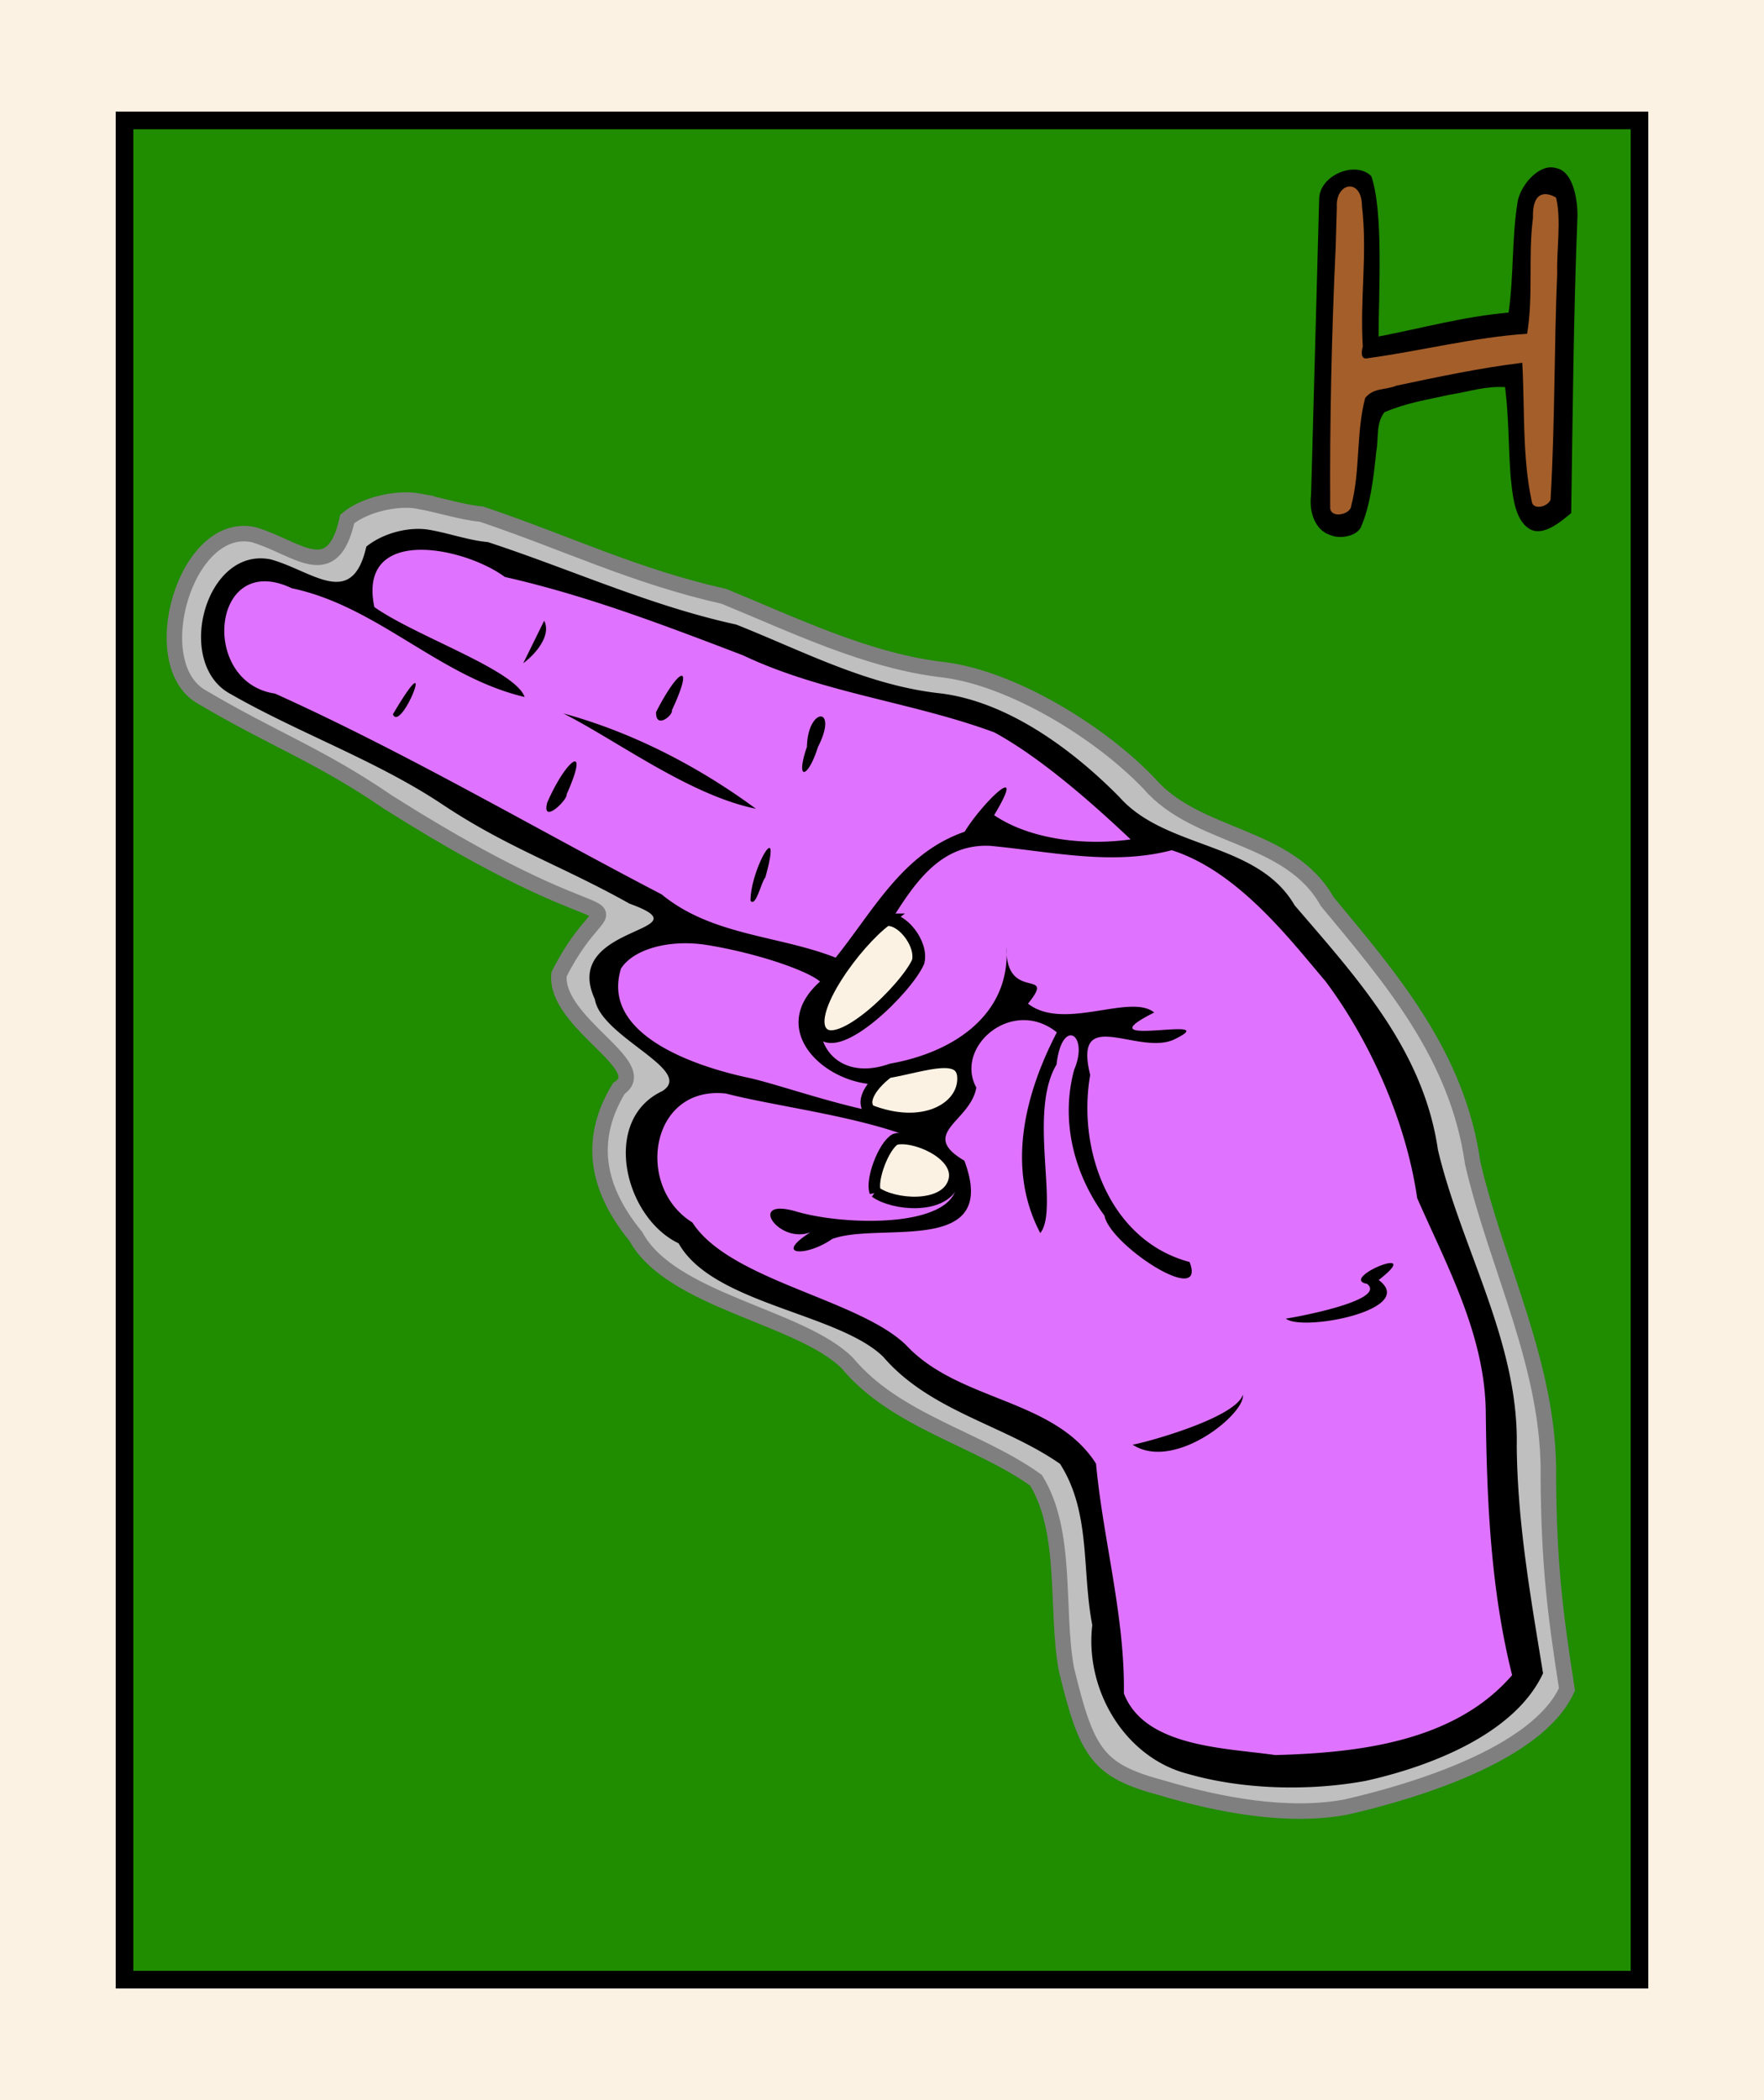
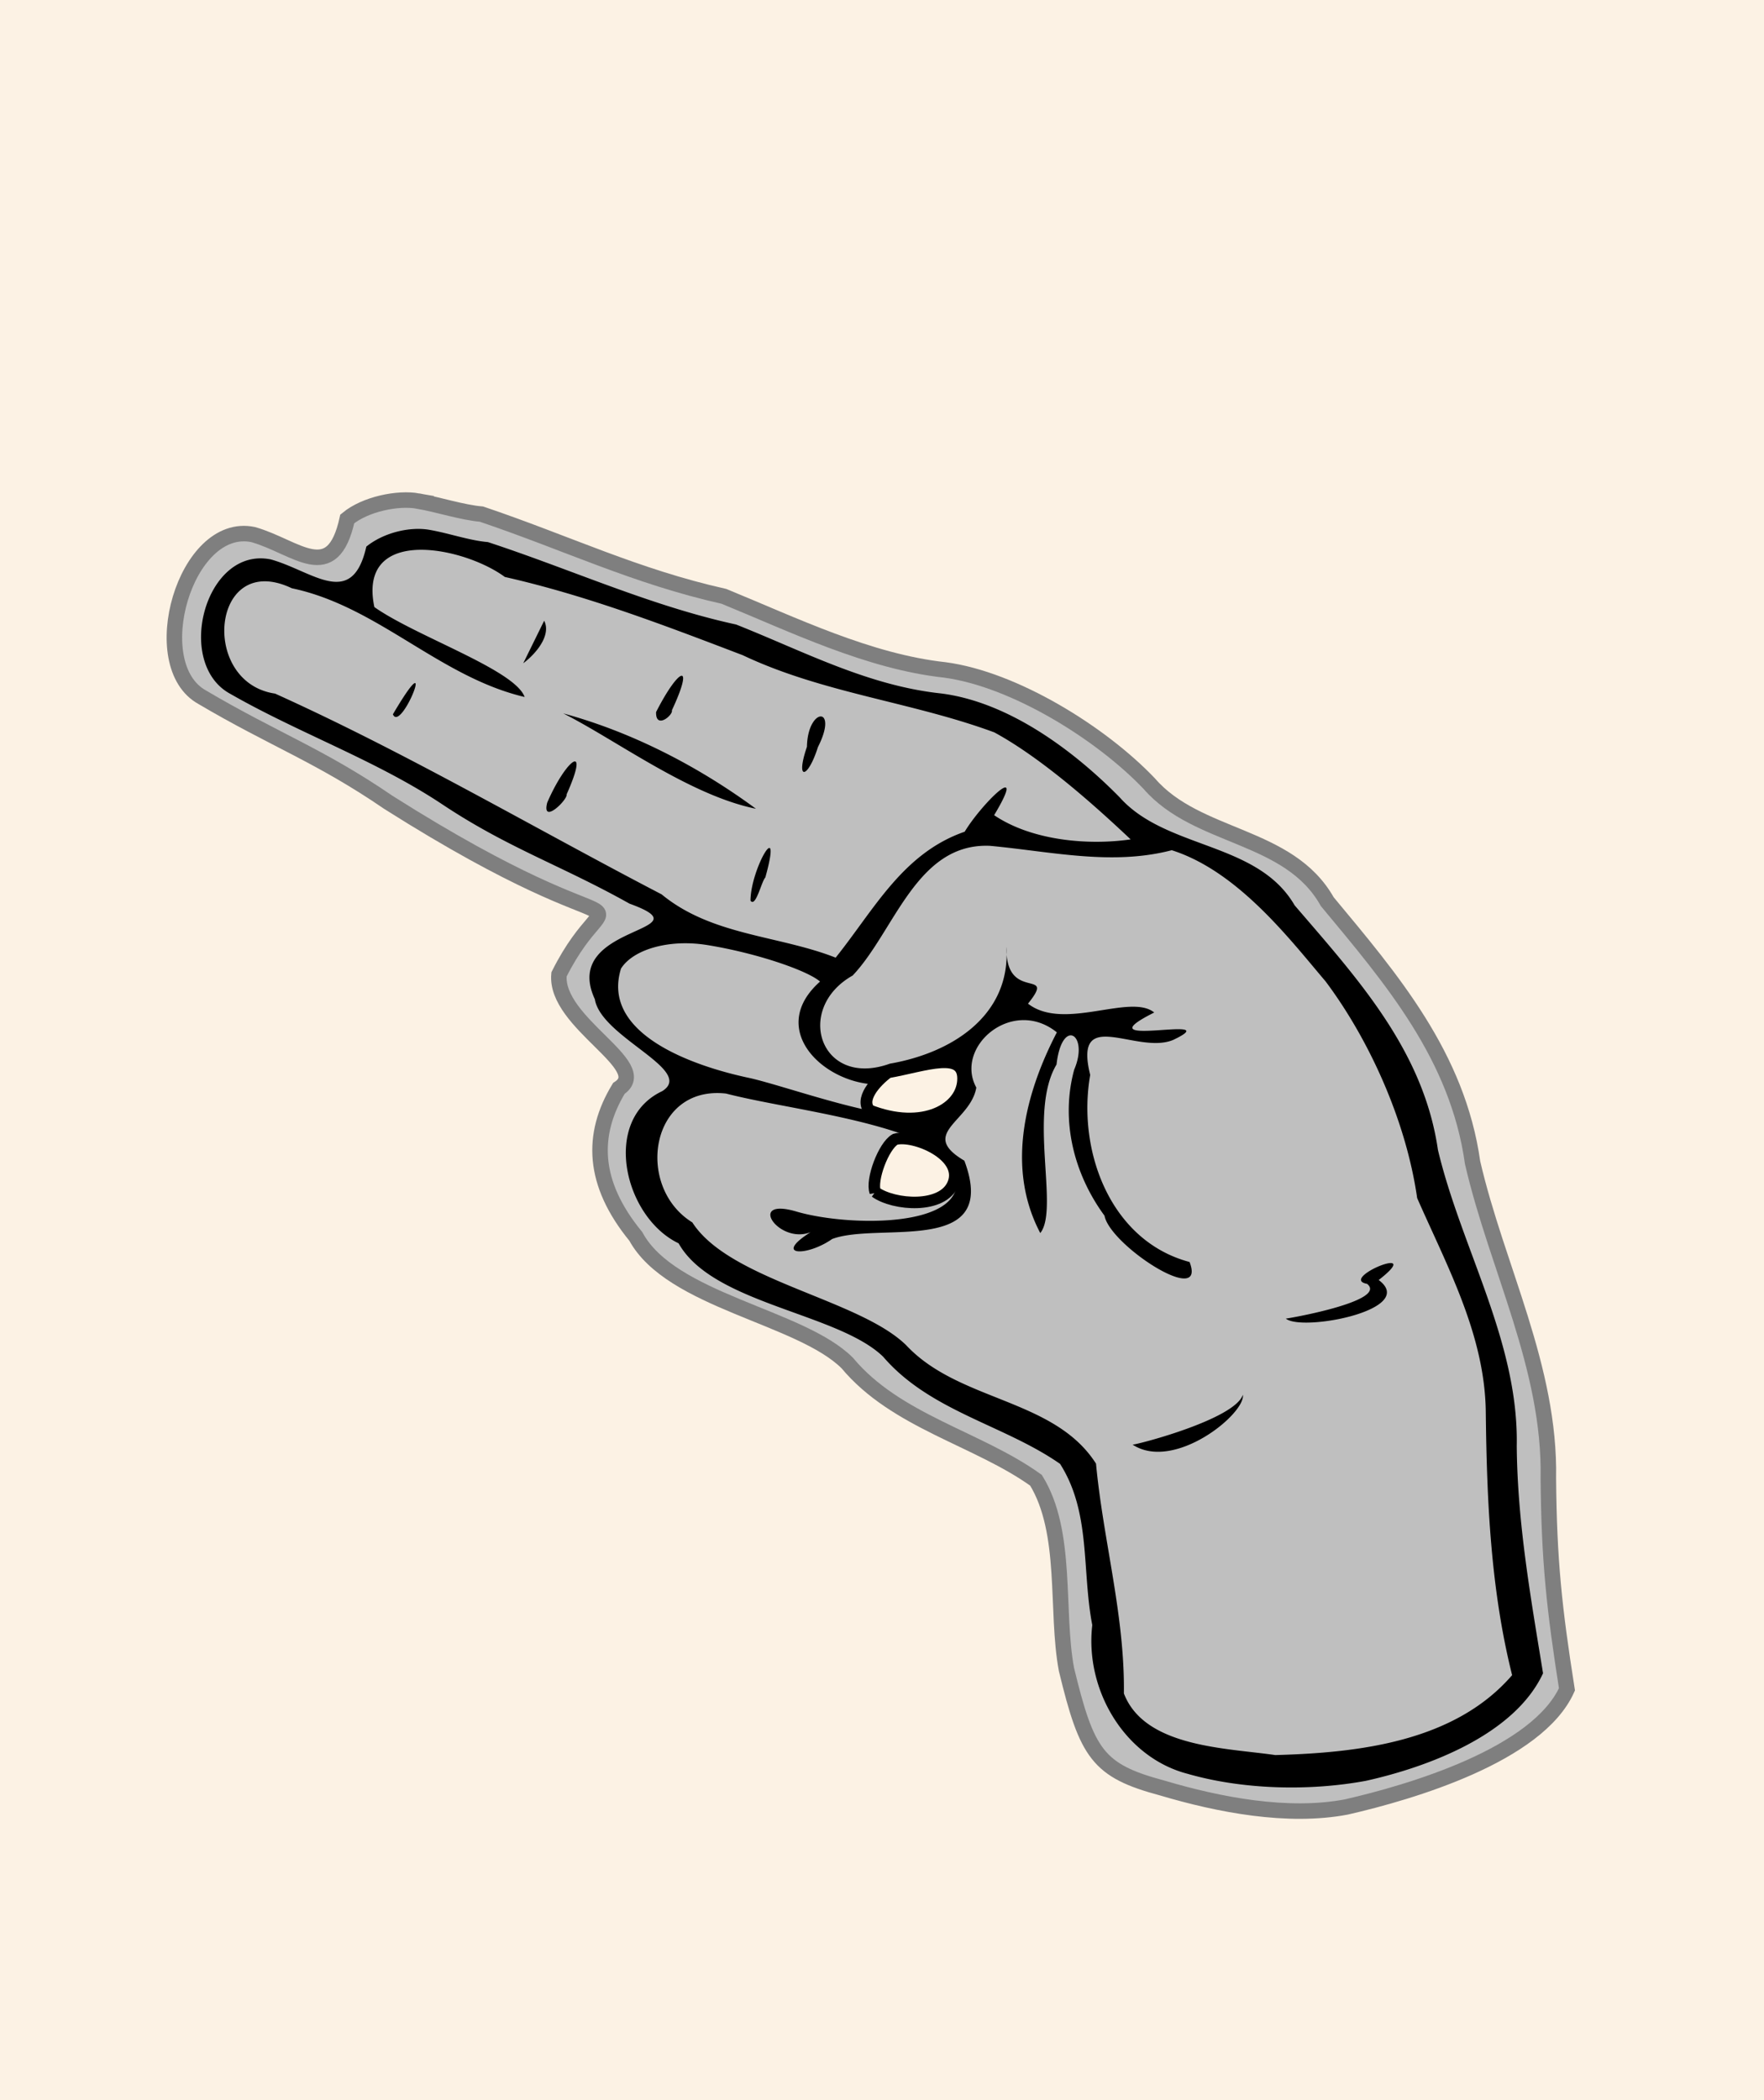
<svg xmlns="http://www.w3.org/2000/svg" width="420" height="500" viewBox="0 0 420 500">
  <defs>
    <filter id="A" x="-.01" y="-.014" width="1.02" height="1.027" color-interpolation-filters="sRGB">
      <feGaussianBlur stdDeviation=".544" />
    </filter>
  </defs>
  <g transform="translate(-3256.377)">
    <path d="M3256.377 0h420v500h-420z" fill="#fcf2e4" paint-order="fill markers stroke" />
-     <path d="M3286.023 28.676h360.707v442.648h-360.707z" fill="#208c00" stroke="#000" stroke-width="4.2" paint-order="fill markers stroke" />
-     <path d="M3573.039 127.358c-3.573-1.152-5.025-5.546-4.503-9.464l1.928-70.448c.004-5.721 8.612-9.292 12.407-5.517 2.929 8.398 1.767 27.702 1.733 38.186 10.943-2.103 19.889-4.681 30.964-5.702 1.291-9.187.695-17.481 2.184-26.636.891-4.02 5.261-8.937 9.105-7.759 4.123.733 5.11 7.541 5.115 11.232-.953 23.618-1.136 47.266-1.502 70.904-2.562 2.121-6.78 5.736-9.975 3.731-3.63-2.21-4.015-8.508-4.451-12.466-.547-7.444-.393-13.853-1.313-21.25-4.752-.294-8.511 1.077-13.214 1.81-5.513 1.238-10.219 1.918-15.505 4.166-2.088 2.678-1.344 5.998-1.964 9.45-.577 5.691-1.375 12.906-3.73 18.106-1.276 2.095-5.081 2.659-7.278 1.656z" />
-     <path d="M3574.666 49.314l-.254 9.137c-.969 20.511-1.457 42.042-1.318 62.576.278 2.485 4.876 1.427 4.992-.57 2.208-8.348 1.136-17.4 3.33-25.703 2.031-2.53 4.799-1.827 7.469-2.943 10.25-2.156 19.563-4.149 29.937-5.443.628 11.033-.047 22.354 2.288 33.161.526 2.277 4.728.73 4.47-1.068 1.026-17.499.825-35.898 1.558-53.423-.164-5.291 1.014-12.861-.272-17.988-1.9-1.16-5.685-2.186-5.5 4.867-1.183 9.145.122 18.515-1.388 27.544-12.636.834-25.21 4.083-37.808 5.803-1.586.431-1.827-.857-1.319-2.779-.707-11.739 1.142-21.781-.196-33.471-.065-6.736-6.317-5.634-5.989.301z" fill="#a45e2a" paint-order="fill markers stroke" />
    <path d="M1743.153 1244.659c-3.488-.012-8.727 2.045-11.275 5.048-.493 11.687-7.689 6.127-15.22 5.35-11.727-.378-14.401 24.943-3.708 28.585 12.968 4.891 21.325 6.27 34.033 12.063 48.467 19.972 39.446 3.612 33.449 23.68.674 8.205 18.403 12.51 13.298 17.234-3.326 8.537-1.66 16.578 7.141 24.156 7.735 9.747 29.719 8.495 38.91 14.915 9.803 8.306 23.95 8.757 34.858 14.02 6.868 7.738 7.044 21.147 10.589 30.611 5.878 13.488 8.165 15.955 19.381 16.953 9.995 1.16 21.816 1.354 31.249-2.211 10.353-4.358 30.3-14.237 33.311-26.025-4.467-13.062-6.723-20.852-9.254-34.583-2.883-18.544-14.71-33.57-21.831-50.383-5.605-17.324-18.848-28.213-31.822-39.226-8.37-10.235-23.476-6.597-33.104-14.469-9.492-7.009-25.534-13.457-37.374-12.961-12.899.832-26.492-3.096-38.922-5.809-15.281-.714-27.665-4.301-42.761-6.618-3.306.282-7.461-.322-10.948-.329z" fill="#bfbfbf" stroke="#7f7f7f" stroke-width="2.62" filter="url(#A)" transform="matrix(1.387 .243 -.243 1.387 1240.621 -2030.641)" />
-     <path d="M3306.064 150.508l5.566 11.852 108.206 56.882-6.219 3.614-7.915 1.553-5.813 6.33 2.964 9.926 16.81 16.468-9.314 9.538-.402 14.04 8.048 11.111 12.055 10.049 34.487 14.568 15.934 13.081 33.652 17.655 8.237 57.002 8.433 10.591 16.713 5.28 33.463.278 29.223-10.753 9.279-11.015-7.217-59.469-.674-16.286-14.473-39.87-8.236-28.488-11.376-17.28-30.682-31.245-18.83-8.297-32.538-25.691-32.114-7.979-98.115-33.948-13.79-1.828-6.233 5.375-5.022 8.527-23.693-7.385c-5.28 4.634-9.534 9.629-10.414 15.813z" fill="#df73ff" paint-order="fill markers stroke" />
    <path d="M3358.592 126.138c-4.676-.804-10.866.671-14.99 3.994-3.407 15.082-12.85 5.777-22.768 3.051-15.64-3.163-23.038 24.877-9.551 32.048 16.244 9.314 34.657 15.802 50.341 26.229 15.638 10.432 28.349 14.549 44.638 23.682 19.178 6.954-16.598 4.753-8.251 22.758 1.453 9.074 23.996 16.902 16.038 21.881-14.576 6.849-9.052 30.049 3.901 36.229 8.084 14.436 37.866 16.537 48.684 26.978 11.197 13.033 28.746 16.202 42.14 25.531 7.393 11.626 5.137 25.264 7.668 38.376-1.818 15.6 7.861 31.553 22.67 35.406 13.134 3.786 28.944 4.173 42.434 1.687 14.91-3.307 35.414-10.968 42.223-25.609-2.922-18-6.095-35.674-6.262-54.104.492-24.767-13.159-46.998-18.758-70.48-3.446-23.802-19.308-40.976-34.123-58.25-8.821-15.214-30.597-13.287-41.661-25.715-11.084-11.275-26.469-22.674-42.466-24.726-17.497-1.856-32.827-10.06-48.861-16.42-20.329-4.409-39.393-13.173-59.097-19.624-4.501-.387-9.272-2.118-13.949-2.922zm2.753 5.16c5.674.926 11.538 3.339 15.23 6.064 19.459 4.401 38.064 11.531 56.658 18.635 19.047 9.033 40.288 11.121 59.889 18.369 11.716 6.37 24.677 18.135 32.458 25.474-9.903 1.448-23.434.374-32.504-5.76 8.269-13.809-3.033-2.685-7.013 3.935-14.767 5.115-21.578 18.584-30.723 29.984-13.587-5.341-29.453-5.204-41.423-15.061-30.679-15.966-60.506-33.562-92.041-47.803-18.109-2.656-15.154-34.219 3.988-25.08 20.435 4.277 35.123 21.102 55.427 25.884-2.331-6.498-25.907-14.43-35.78-21.406-2.549-12.183 6.378-14.777 15.834-13.235zm24.596 16.482l-4.982 10.13c3.056-2.279 6.723-6.684 4.982-10.13zm32.793 13.107c-.817-.129-3.243 2.938-6.145 8.637-.142 4.23 4.101.733 3.766-.426 2.566-5.488 3.099-8.095 2.379-8.211zm33.26 9.707c-1.242-.283-3.394 2.174-3.487 7.198-2.824 8.245.212 7.702 2.615.073 2.356-4.638 1.968-7.022.871-7.272zm-96.736-7.947c-.357-.235-1.857 1.518-5.335 7.416 1.377 3.233 6.121-6.9 5.335-7.416zm35.223 7.199c12.675 6.387 30.047 19.478 45.882 22.703-13.718-10.095-29.467-18.242-45.882-22.703zm144.892 32.574c15.844 5.041 28.222 21.37 36.61 31.216 10.35 13.805 19.17 33.133 21.811 51.594 7.172 16.338 16.168 32.688 16.341 51.073.245 20.988 1.161 42.115 6.27 62.517-13.71 15.888-36.611 18.493-56.398 19.026-11.695-1.705-31.112-1.829-36.038-14.669.243-18.496-4.942-36.505-6.636-54.712-9.934-15.587-32.623-14.726-45.187-28.185-11.229-11.008-42.04-15.395-50.93-29.247-13.712-8.466-10.097-32.713 8.032-30.675 14.499 3.75 40.615 6.323 52.601 14.802 11.34 17.303-21.919 17.337-35.757 13.315-12.129-3.616-4.333 7.881 3.27 4.89-9.056 5.733-.834 5.822 5.142 1.621 11.132-4.195 40.056 4.302 31.484-18.647-11.036-6.531 1.463-9.286 2.845-17.411-5.291-9.702 8.559-21.673 19.176-13.145-7.571 14.565-12.127 32.258-3.949 47.781 4.574-5.615-2.962-28.669 3.871-40.123 1.281-11.341 7.818-7.223 4.207 1.219-3.278 12.018-.152 24.732 7.216 34.776 1.31 7.058 24.455 22.041 20.256 11.022-18.911-5.023-26.814-26.547-23.662-44.536-4.118-16.613 11.118-4.697 19.772-8.343 13.585-6.475-22.677 2.591-4.531-6.52-5.698-4.653-21.516 4.518-30.051-2.107 6.686-8.319-4.277-.822-5.08-11.682-.07 14.821-13.034 23.389-27.809 25.97-16.549 5.952-22.881-13.078-8.859-20.986 9.967-10.499 15.161-31.655 32.703-30.879 14.509 1.353 28.997 4.776 43.28 1.043zm-39.315 24.851c.003-.595-.008-1.195-.048-1.81a18.38 18.38 0 0 0 .048 1.81zm-102.674-45.96c-.919-.401-4.057 3.637-6.712 9.767-1.394 5.406 4.891-.644 4.617-1.956 2.315-5.183 2.725-7.536 2.096-7.81zm46.131 20.573c-1.098.172-4.434 7.541-4.447 12.544 1.24 1.747 2.629-4.637 3.53-5.515 1.453-5.234 1.492-7.119.917-7.029zm-14.725 23.116c11.769 1.912 23.824 6.06 26.837 8.69-15.685 13.951 8.455 30.349 21.86 22.443 12.284-10.662 15.64 8.052 2.822 9.33-9.452 1.752-32.172-6.702-41.378-8.792-14.02-2.939-35.476-10.687-30.696-26.07 2.859-4.546 11.402-7.088 20.556-5.6zm162.912 75.723c-2.073-.286-10.64 4.063-5.831 4.937 5.237 4.203-20.177 8.507-19.355 8.261 3.815 3.22 31.601-2.074 22.121-9.176 3.607-2.806 4.007-3.893 3.065-4.023zm-35.402 31.341c-1.897 5.751-24.408 11.693-26.252 11.879 9.901 6.475 26.899-7.351 26.252-11.879z" />
    <g fill="#fcf2e4" stroke="#000">
-       <path d="M3467.265 219.007c-7.243 5.386-19.15 21.714-15.373 26.688 4.097 5.395 20.241-10.276 23.093-16.716 1.091-4.309-3.994-10.71-7.72-9.972z" paint-order="fill markers stroke" stroke-width="3.03" />
      <path d="M3464.757 283.79c4.423 3.195 16.202 4.101 18.589-2.091 2.59-6.717-9.481-11.707-13.827-10.453-2.776 1.554-5.811 9.719-4.762 12.545z" paint-order="fill markers stroke" stroke-width="2.74" />
      <path d="M3461.857 263.729c13.335 5.982 23.308.642 23.826-6.327.561-7.559-8.929-3.711-17.87-2.118-3.025 2.235-6.885 6.536-4.277 9.238z" paint-order="fill markers stroke" stroke-width="2.817" />
    </g>
  </g>
</svg>